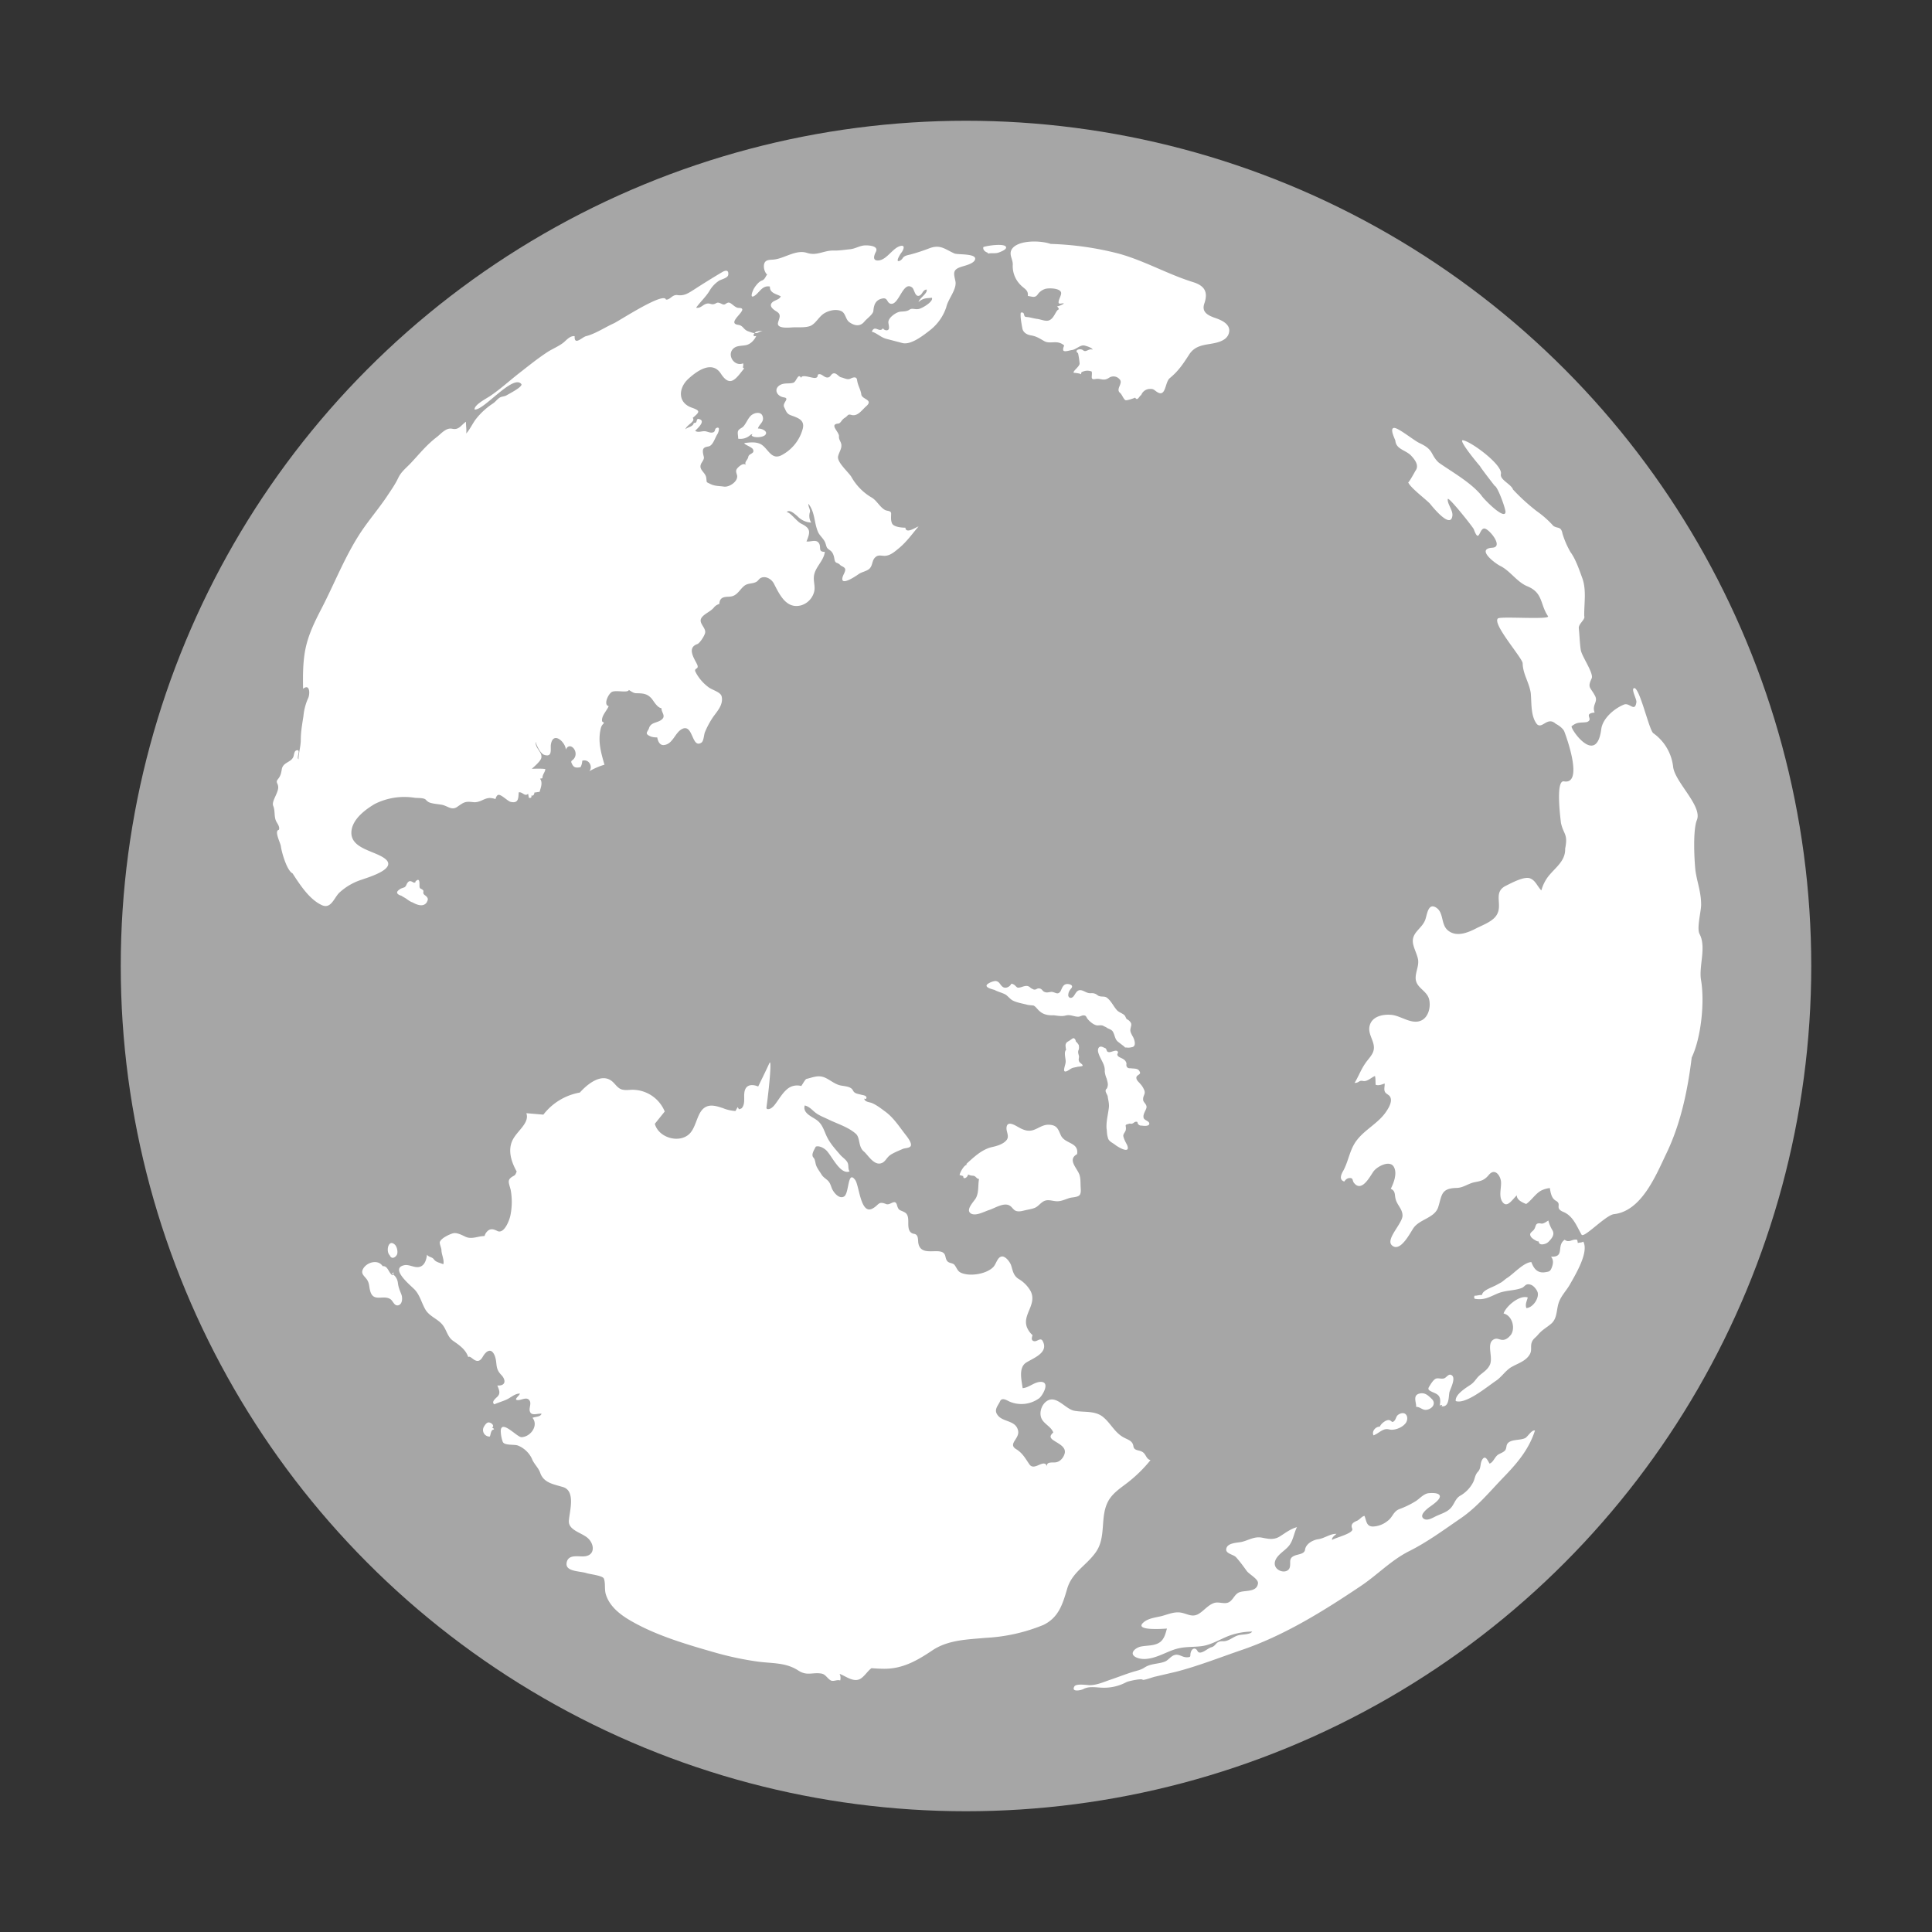
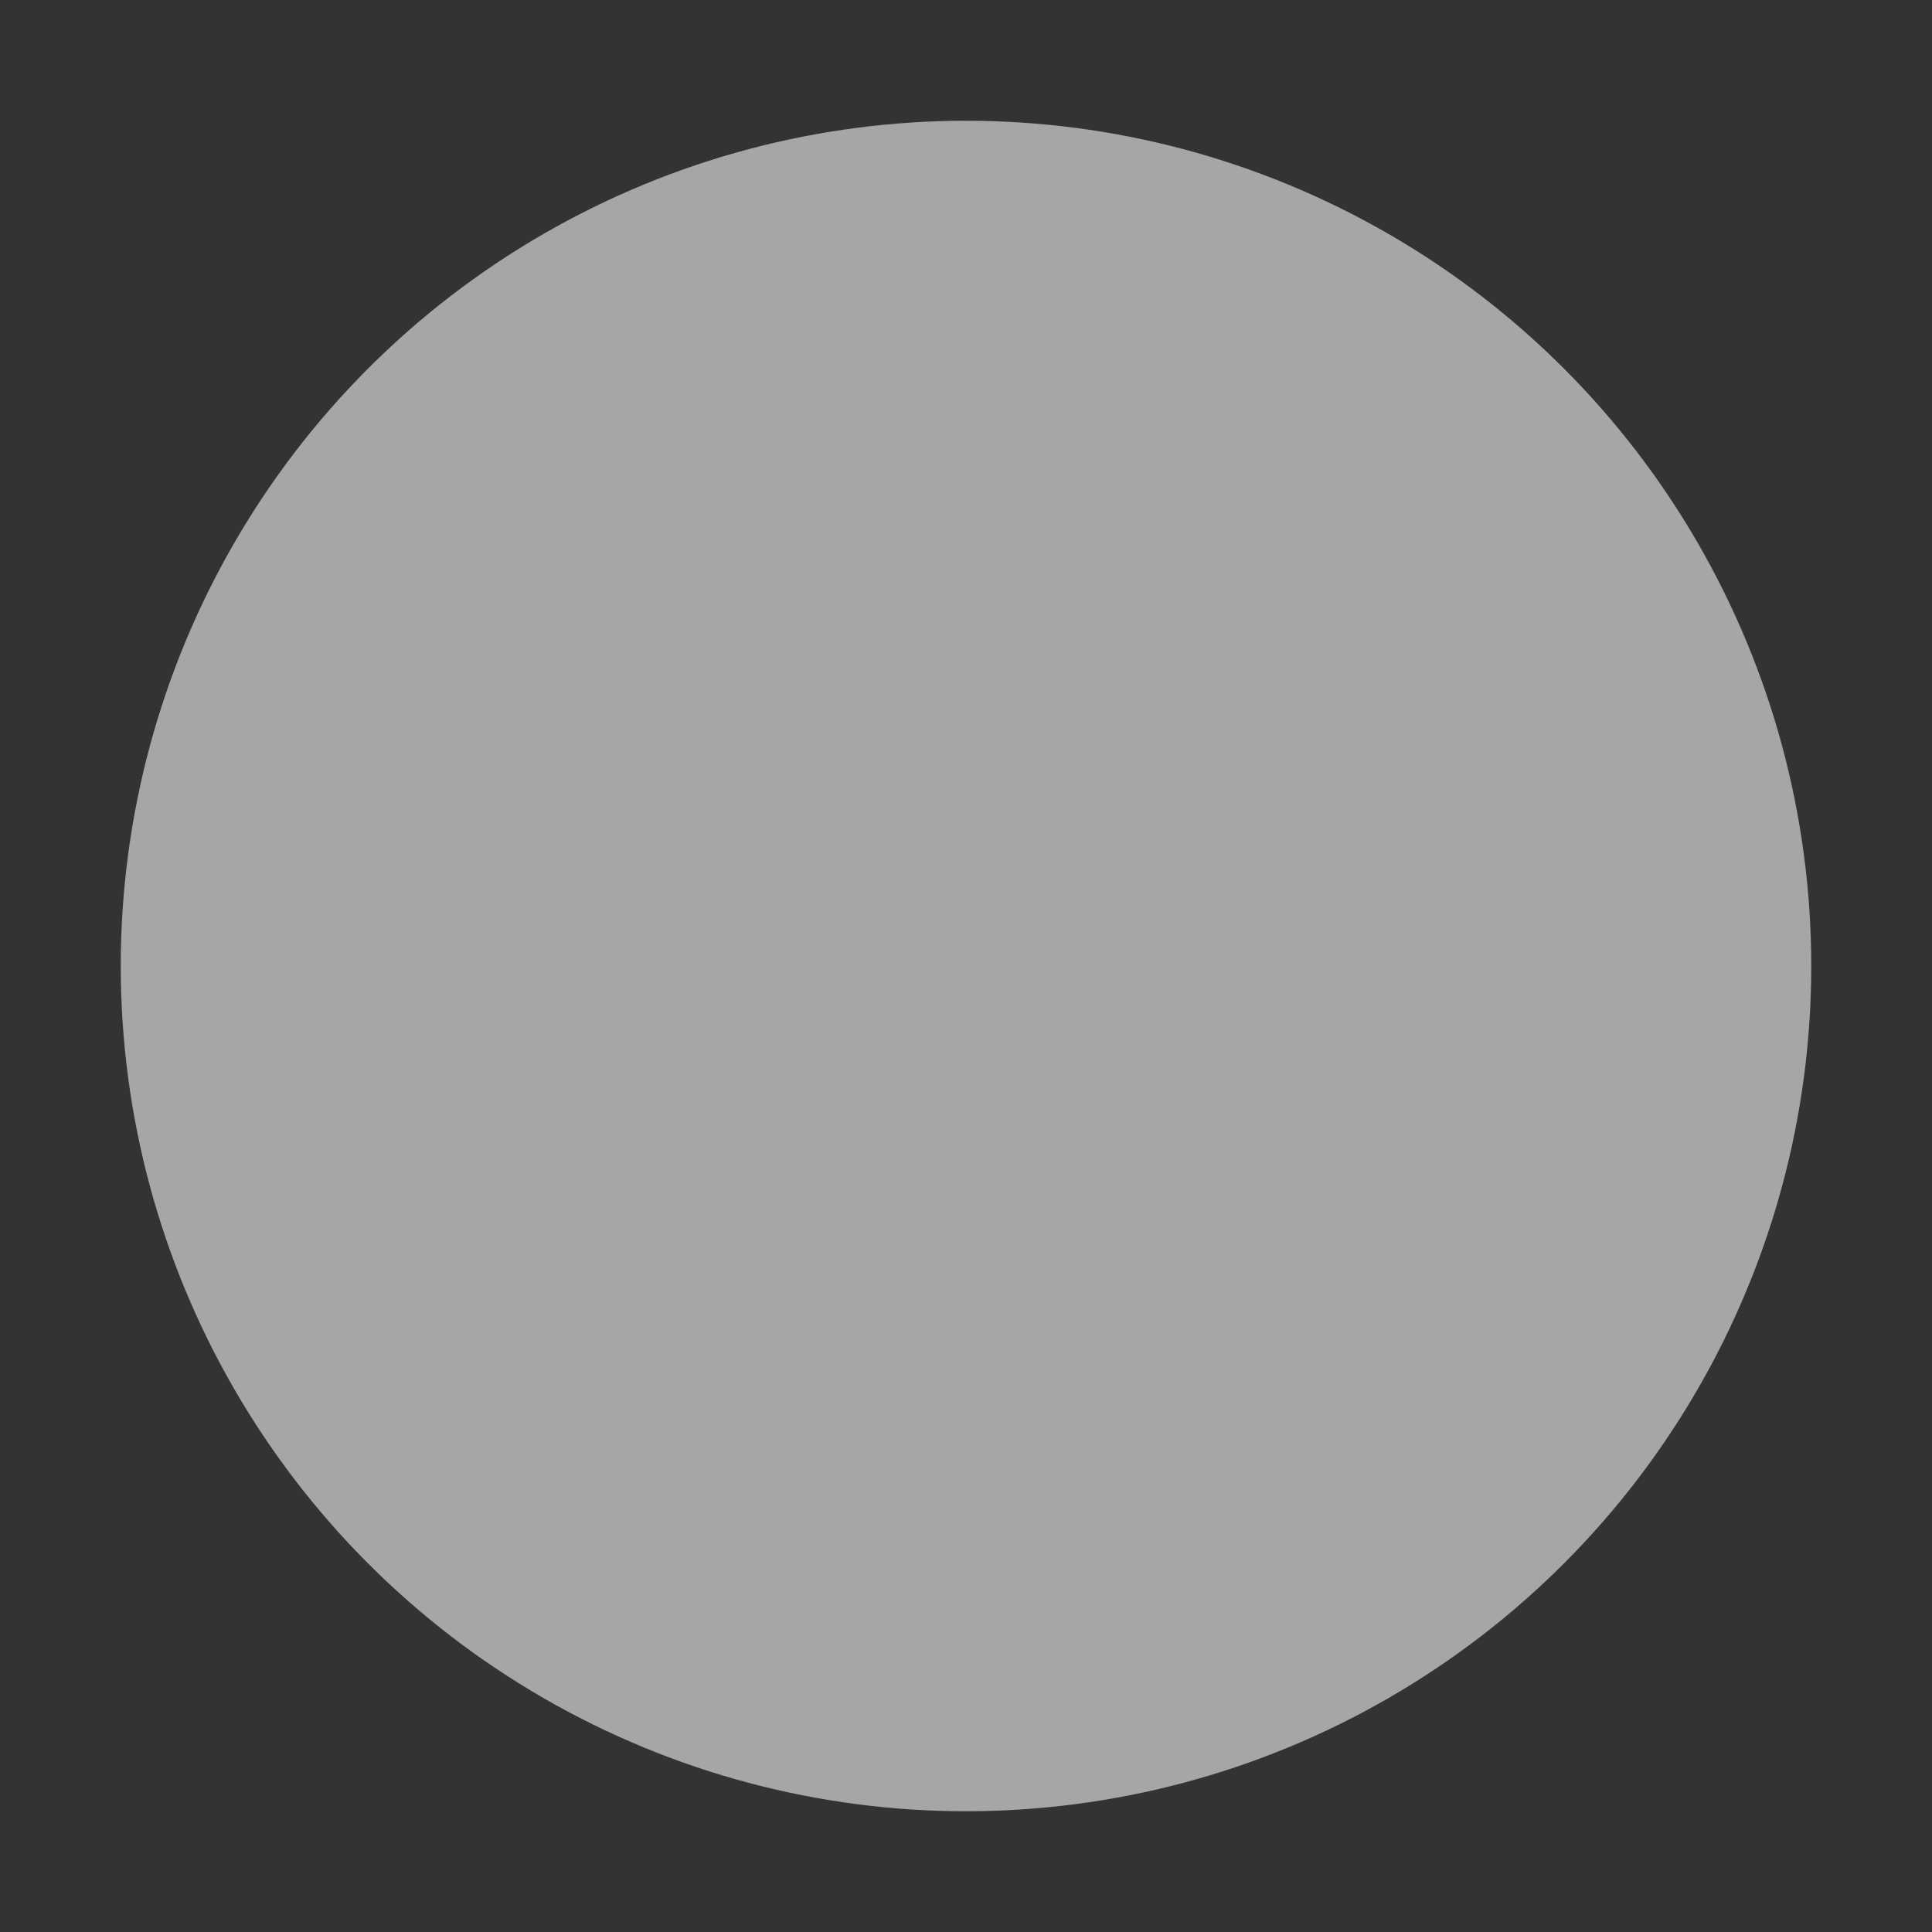
<svg xmlns="http://www.w3.org/2000/svg" width="16" height="16">
  <rect width="100%" height="100%" fill="#333333" stroke="none" />
  <circle fill="#a6a6a6" cx="8" cy="8" r="7" />
-   <path fill="#fff" d="M6.316 2.741a.125.125 0 00-.054.007.042.042 0 00-.013.011l.018-.001c.018-.004.031-.016.05-.017zm.023.859c.023-.029-.032-.053-.062-.051.008-.035.052-.053.04-.097-.01-.046-.066-.037-.096-.012-.026.023-.04.063-.063.09-.013.015-.036.02-.045.038-.008.017.002.046 0 .065a.122.122 0 00.103-.032l.017-.008c-.004.003-.006.01-.008.014.018.022.097.016.114-.007zm.037-1.227c-.002.054.05.06.09.081-.013.031-.055.03-.075.055-.024.031.02.058.042.072.042.026.018.056.01.093-.011.052.1.038.125.037.042-.002.11.005.15-.015.043-.024.066-.077.111-.103.038-.022.091-.034.132-.019.044.015.039.071.074.095.042.029.087.038.123-.005.022-.027.073-.061.075-.09.004-.051.019-.091.075-.102.045-.009.035.035.067.043.07.018.103-.196.18-.133.017.015.022.073.053.068.031-.005.032-.051.066-.052.01.031-.058.069-.067.103.042-.035.063-.03.111-.035.013.033-.082.087-.106.092-.035.009-.056-.011-.082.008-.021.014-.05.013-.074.015-.035.004-.1.05-.099.088 0 .015.012.049 0 .061-.013.013-.041.001-.044-.012-.03.044-.068-.033-.093.029.04.01.076.048.12.059l.13.034c.072.022.18-.065.234-.107a.403.403 0 00.133-.19c.015-.069.09-.148.075-.216-.014-.064-.024-.094.048-.117.03-.01.105-.026.115-.061.016-.052-.147-.038-.171-.05-.082-.037-.118-.078-.212-.041-.05.019-.098.035-.15.049-.026.007-.053.009-.067.032a.06.06 0 01-.024.021c-.043.017.01-.064.015-.069.013-.016.036-.065-.008-.054-.065.015-.113.115-.183.12-.053.004-.036-.043-.022-.07.026-.049-.05-.055-.083-.055-.048 0-.083.027-.129.032-.042.004-.091.012-.134.011-.085-.003-.14.047-.225.019-.089-.029-.184.045-.27.055-.029.004-.07-.002-.082.032-.01.028 0 .071.022.092l.007-.006c-.02.019-.021.046-.049.056-.026.009-.053.044-.067.068-.01.018-.041.093.012.054.038-.029.06-.083.121-.072zM3.184 7.108c-.091-.066-.297-.082-.272-.236.016-.094.113-.167.19-.213a.544.544 0 01.333-.052c.028.003.08-.002.095.02a.075.075 0 00.036.022c.031.009.063.01.094.016.047.009.081.05.128.016.055-.038.064-.046.13-.038.059.007.094-.038.144-.034.015.001.03.004.041.009.005-.017.012-.032.023-.035.024-.007.079.053.104.058.066.014.062-.032.066-.079.033-.006.049.039.078.011 0 .009.005.023.005.032a.015.015 0 00.02-.001.018.018 0 00.001-.016c.016.005.024-.006.026-.025.012.001.03-.006.042-.004.01-.034.029-.079.004-.11l.02-.004c0-.034.023-.049.024-.076-.036-.005-.075-.003-.112-.002.022-.02.074-.064.079-.091.01-.048-.052-.077-.047-.134.006.03.04.099.07.109.072.024.051-.047.056-.084.018-.117.122-.02.124.041.03-.07.107.008.072.068-.017.029-.04.018-.018.056.014.027.036.028.068.021a.122.122 0 00.014-.053c.055-.017.09.048.059.087a.553.553 0 01.125-.054c-.026-.09-.052-.178-.036-.274.004-.021.007-.045.023-.061.02-.021-.005-.013-.007-.027-.006-.042.039-.085.055-.123-.046-.01-.004-.102.027-.118.034-.017.132.011.14-.016.019.011.038.027.061.027.055.001.091.002.129.046.018.023.046.074.08.078-.001.038.042.066-.003.098-.036.025-.085.019-.1.067-.01.03-.039.044.005.065.019.01.042.012.063.012.005.029.02.068.057.063.073-.009.089-.101.147-.132.095-.05.08.166.162.112.02-.013.02-.068.03-.089a.703.703 0 01.07-.128c.037-.05.083-.102.067-.167-.01-.036-.078-.051-.11-.076a.368.368 0 01-.096-.107c-.014-.026-.022-.035 0-.048.012-.007.008-.021.004-.031-.024-.05-.088-.139.001-.17.02-.007.062-.071.065-.096.005-.042-.059-.08-.03-.122.02-.031.073-.051.1-.082a.086.086 0 01.047-.032c.001-.017.005-.036.02-.047.023-.018.06-.009.089-.018.045-.014.065-.061.1-.087.03-.022.063-.014.095-.03.017-.008.024-.026.04-.034.042-.02.09.012.108.047.044.084.1.214.226.18a.158.158 0 00.105-.104c.015-.046-.003-.084 0-.129.004-.08.082-.131.091-.21-.059.001-.028-.036-.048-.07-.022-.038-.071-.01-.104-.016.034-.081.034-.109-.045-.148-.035-.017-.092-.097-.119-.094.022-.03.073.02.09.034a.168.168 0 00.113.052.107.107 0 01-.012-.083c.009-.022-.013-.045-.011-.073.055.071.046.152.078.23.013.033.045.055.06.089.017.043.005.042.043.068.022.016.03.044.034.069.007.044.023.025.047.05.013.015.049.017.042.048-.005.022-.02.04-.023.063-.009.066.12-.024.133-.033.028-.021.073-.025.095-.05.023-.026.018-.064.042-.088.03-.031.058-.01.093-.016.042-.006.077-.039.108-.064.065-.055.106-.115.16-.178-.023.006-.104.065-.109.01-.03 0-.101-.005-.112-.039-.01-.025-.006-.053-.006-.078-.001-.027-.034-.018-.055-.032-.044-.028-.066-.08-.112-.104a.458.458 0 01-.163-.169c-.025-.039-.116-.118-.11-.165.005-.031.03-.064.028-.095 0-.028-.022-.043-.02-.074.004-.036-.083-.099-.007-.106.023-.002.027-.031.054-.047.03-.018.023-.034.055-.025.053.016.089-.042.125-.073.06-.054-.037-.055-.042-.096-.005-.041-.028-.071-.035-.119-.004-.035-.037-.021-.056-.012-.025.012-.051-.006-.076-.011-.022-.005-.041-.043-.069-.031-.02.01-.02.035-.049.032-.022-.002-.036-.023-.057-.027-.034-.004-.004.028-.042.031-.026.002-.112-.034-.114 0-.027-.046-.038.032-.066.04-.032.009-.065.001-.097.013-.069.028-.046.097.02.108.053.008-.016.045.002.081.016.032.02.054.055.067.057.021.118.038.099.112a.348.348 0 01-.18.221c-.086.04-.11-.069-.175-.097-.04-.017-.085-.011-.128-.006-.007.011.06.032.07.051.02.039-.034.034-.038.064-.004.025-.037.043-.019.068-.019-.023-.055.008-.068.022-.019.02-.015.033-.007.058.016.051-.061.104-.107.098-.038-.006-.074-.003-.111-.021-.043-.021-.029-.008-.037-.057-.01-.046-.073-.066-.035-.123.027-.042.014-.038.009-.078-.006-.042.013-.048.046-.054.037-.007.053-.072.074-.103.005-.007.028-.065-.008-.05-.02.009-.005.034-.035.038-.022.004-.044-.011-.066-.011-.026 0-.053.013-.076-.003.012-.014.096-.084.03-.098-.027-.006-.006.038-.041.032-.007.035-.05.032-.07.054.009-.037.087-.065.061-.095.056-.049.068-.058-.008-.085-.12-.042-.11-.165-.028-.239.074-.068.198-.154.27-.041.079.121.128.033.192-.045-.021-.009-.002-.015-.009-.042-.07.029-.134-.063-.085-.118.03-.033.075-.024.114-.034.035-.009.066-.043.08-.075-.029.008-.025-.01-.014-.023-.018-.002-.037-.01-.052-.015-.043-.015-.04-.048-.085-.054-.108-.016.112-.14.005-.14-.035-.001-.065-.053-.09-.043-.019.007-.024.021-.045.012-.015-.006-.033-.019-.05-.009-.04.024-.047-.005-.084.006-.031.01-.048.04-.083.032.035-.048.079-.088.11-.138a.249.249 0 01.081-.086c.019-.011.072-.022.075-.048.005-.043-.022-.039-.051-.022a6.919 6.919 0 00-.232.144c-.046.029-.081.054-.137.046-.044-.007-.061.041-.096.037-.017-.067-.387.176-.432.197-.072.032-.153.087-.23.106-.032.008-.098.082-.094 0-.04-.005-.069.035-.095.055-.038.029-.082.047-.123.072-.087.056-.169.123-.25.186-.076.06-.153.13-.234.184-.028.019-.13.071-.127.11.072.014.318-.294.387-.211.018.021-.104.083-.124.095-.017.009-.037.008-.053.017-.022.013-.036.035-.057.049a.591.591 0 00-.142.13c-.028.037-.049.085-.08.119.004-.036-.003-.062-.002-.097-.04.026-.057.07-.113.058-.051-.012-.092.04-.128.068-.085.065-.142.137-.213.213-.04.043-.082.073-.107.126-.027.057-.064.108-.099.161-.066.097-.142.186-.207.283-.133.199-.22.427-.33.639-.057.11-.11.218-.134.341-.02.106-.02.214-.018.322.06-.047.057.051.041.08a.463.463 0 00-.038.146c-.01.065-.022.13-.022.196 0 .056-.018.108-.019.162-.02-.016.024-.084-.016-.074-.02.005-.02.034-.025.049-.016.052-.086.047-.097.106-.006.036-.01.057-.034.086-.018.022 0 .032.003.054.01.052-.058.124-.04.166.017.041.005.087.024.126.01.02.032.046.023.071-.042.008.012.106.016.136.006.049.05.203.097.225.059.091.14.218.245.264.074.032.1-.064.142-.104a.494.494 0 01.189-.109c.058-.021.302-.092.185-.176zm.102 3.285c.012-.02.003-.071-.019-.088-.052-.044-.073.06-.039.091.013.033.043.022.058-.003zM3.5 7.369c-.015-.013-.025-.005-.026-.032 0-.024.003-.07-.029-.041-.009.003.003.008-.01.013-.009.003-.016-.004-.022-.007-.016-.007-.026-.008-.039.01-.009.012-.009.026-.024.036l-.025.009c-.01.003-.035.021-.036.031-.004.015.019.026.035.03.012.009.03.017.042.026.013.009.034.025.05.029.035.02.09.042.118 0 .008-.016.014-.028.003-.042-.01-.015-.026-.019-.03-.031-.005-.013.006-.021-.007-.031zm4.745.755a.14.14 0 00-.067.026c-.03.026.034.041.058.048.028.016.067.024.094.04.023.017.038.04.064.051.032.015.075.022.11.031.014.005.037.004.057.008.022.013.031.033.05.047.03.028.073.035.114.033.038.004.067.011.101.002.04-.01.067.01.104.01.015 0 .03-.012.043-.011.019 0 .021.008.03.024.016.023.056.058.085.059.017 0 .031-.003.046.002.017.01.024.01.036.02.02.009.038.015.047.031.016.028.015.059.04.081l.052.04c.012.011.002.009.02.009.01.002.028.002.04-.002.05-.003.024-.073.008-.096-.01-.02-.019-.036-.015-.055.003-.023.014-.039-.001-.058a.075.075 0 00-.03-.024c-.006-.008-.008-.016-.015-.028-.015-.019-.044-.025-.063-.043-.031-.032-.048-.078-.088-.108-.022-.013-.042-.003-.068-.014-.011-.007-.017-.014-.033-.019-.015-.005-.028-.002-.041-.003-.029-.002-.054-.027-.081-.025-.03.004-.037.037-.055.055-.015.013-.033.013-.04-.008-.001-.027.009-.043.023-.06.021-.023 0-.036-.029-.038-.036 0-.043.029-.058.06-.024.033-.039.01-.072.005-.023.001-.039.01-.06.001-.015-.005-.018-.017-.029-.024a.036.036 0 00-.041.002c-.017.004-.017.004-.034-.005-.015-.006-.019-.018-.037-.022-.03-.006-.06.019-.085.012-.011-.006-.02-.022-.035-.027-.017-.01-.014-.001-.025.011-.018.018-.044.024-.062.01-.022-.016-.024-.043-.058-.048zm1.127 1.182c.016-.002.024-.018.037-.016.016-.003.008.013.02.023.009.009.019.009.029.009.017.003.052.005.059-.011.008-.025-.034-.03-.045-.05-.01-.029.013-.057.021-.082.012-.034-.03-.049-.026-.076-.001-.029.018-.039.012-.067a.162.162 0 00-.035-.059c-.012-.016-.035-.031-.033-.054.002-.024.046-.023.025-.052-.012-.025-.043-.02-.072-.024-.01 0-.02.001-.03-.009-.009-.014-.005-.021-.005-.031-.006-.027-.026-.037-.05-.048-.008-.004-.02-.009-.025-.021-.004-.012.008-.016.004-.027-.012-.026-.06.01-.08.001-.013-.002-.011-.015-.02-.029l-.024-.011c-.033-.015-.045.012-.04.039.015.061.06.101.055.162a.207.207 0 00.016.06c.008.033.016.049.002.081-.024.018-.002.04.006.063.004.031.012.055.011.088-.006.06-.024.119-.02.18.004.025.002.048.01.072.004.031.03.042.055.059.024.021.139.09.105.006-.01-.019-.025-.046-.03-.068-.008-.023.02-.039.02-.063.004-.027-.016-.036.022-.043.008-.006.02 0 .026-.002zM8.182 2.1c.03-.007.061.002.09-.009.015-.006.063-.023.06-.043-.005-.037-.162-.013-.188-.002-.007.023.016.041.037.047V2.1zm.754 6.688c-.006-.013 0-.025 0-.038-.003-.021-.01-.027-.006-.049.007-.012.007-.031.004-.046a.126.126 0 00-.025-.031.032.032 0 00-.01-.022c-.012-.012-.024.006-.037.012-.01.009-.029.015-.032.025-.01.015-.004.027-.004.04l.003.015c-.022.022 0 .08-.004.102 0 .025-.035.095.012.074.013-.006.023-.015.035-.021.015-.009.035-.009.054-.015.006 0 .04-.003.04-.009.001-.013-.027-.022-.03-.037zm-.891 1.264c.04.019.108-.019.146-.031.047-.015.122-.065.17-.037.02.011.03.034.05.043.026.011.057.001.083-.005.026-.006.057-.01.082-.022.021-.011.035-.029.054-.043.048-.037.09-.002.143-.01.03-.004.06-.019.089-.027.021-.005.06-.005.077-.021.018-.018.01-.057.01-.08-.001-.031 0-.063-.01-.092-.022-.057-.1-.124-.019-.169.016-.1-.1-.083-.134-.155-.022-.047-.029-.083-.091-.088-.052-.005-.084.023-.13.041-.05.019-.09.002-.134-.023-.027-.015-.083-.05-.094-.004-.01.04.028.079-.003.115-.028.032-.076.046-.116.055-.085.018-.153.084-.216.141l.007.006c-.024-.001-.06.065-.062.085l.03.009c-.001.034.037.011.04-.013.008.002.016.007.024.008.007.002.022.001.027.004.017.007.02.023.04.025-.01.052 0 .107-.025.156-.016.03-.095.104-.038.132zm.407-7.692c.03.032.066.041.06.091.037.005.06.019.082-.013a.12.12 0 01.058-.044c.027-.011.14-.01.136.037-.003.023-.017.043-.021.066-.005.032.03.009.044.017a.167.167 0 01-.058.024.033.033 0 01.016.024c-.026.006-.038.078-.084.092-.027.009-.068-.01-.096-.013-.032-.004-.057-.014-.09-.016-.03-.002-.005-.044-.045-.036-.007.028.007.099.012.127.005.035.035.055.07.061.048.008.07.024.112.048.032.018.069.007.104.01a.106.106 0 01.061.026c-.004.011-.012.029-.007.041.007.016.058-.002.07-.003.035-.004.069-.043.102-.038.013.002.072.02.07.035-.032-.013-.053.026-.078.005-.021-.019-.08-.003-.042.024a.687.687 0 01.013.086c-.003.028-.054.058-.05.076.007.001.053.004.062.013.003-.012-.005-.017.022-.025a.094.094 0 01.066.002c.008.035-.017.071.03.062.046-.009.066.021.113-.01a.066.066 0 01.087.011c.035.034-.035.081.005.114.016.013.029.053.045.06.01.005.07-.016.08-.021.02.034.036-.018.05-.021a.078.078 0 01.06-.05c.04-.004.041.003.068.022.078.054.067-.078.108-.112.073-.06.11-.117.16-.194.039-.062.094-.077.164-.088.055-.009.14-.022.163-.082.027-.07-.038-.108-.094-.129-.063-.022-.134-.046-.106-.126.032-.093.004-.147-.095-.177-.208-.065-.396-.174-.608-.234a2.557 2.557 0 00-.57-.082c-.085-.03-.266-.033-.319.04-.033.047.01.088.005.137a.22.22 0 00.065.163zm3.275 9.271l-.001-.001c.003.005.001.014.002.021.038 0 .055.035.097.022.042-.012.067-.053.033-.087-.03-.029-.055-.054-.098-.046-.052.01-.04.051-.033.091zm1.34-1.337l-.005-.026c-.04-.012-.066.03-.104-.001-.072.049.005.146-.113.14.02.025.019.053.009.082-.015.045-.027.041-.057.047-.065.01-.095-.03-.115-.084-.063.002-.15.1-.2.131-.012.007-.035.028-.049.037l-.05.027c-.034.017-.106.04-.11.078-.017-.003-.043.007-.06.005-.006.008-.006.017 0 .026.077.013.118-.013.183-.041.068-.031.141-.024.205-.048.03-.011.032-.045.082-.025.022.01.047.042.052.064.01.05-.042.124-.094.127-.013-.031.006-.063.011-.088-.069-.023-.182.075-.2.133.07.015.1.119.061.176-.012.014-.027.032-.052.04-.04.012-.06-.025-.099.004-.05.039.005.146-.024.206-.023.046-.061.063-.094.095-.022.023-.035.048-.064.068-.039.026-.132.082-.124.136.084.029.26-.119.333-.168.046-.031.075-.079.122-.11.054-.033.124-.05.158-.109.02-.034.004-.064.016-.098.01-.03.032-.04.051-.063.037-.044.07-.058.112-.094.051-.046.04-.118.063-.179.02-.053.061-.094.09-.144.044-.079.16-.267.111-.356-.012.01-.033.007-.044.012zm1.008-2.559c-.025-.048.013-.186.013-.243 0-.105-.033-.184-.047-.282-.01-.092-.022-.336.012-.419.047-.117-.184-.315-.197-.442a.396.396 0 00-.164-.277c-.036-.027-.115-.39-.161-.373-.023.011.024.091.021.116-.013.088-.057 0-.103.02-.086.035-.177.118-.188.203-.04.315-.263-.011-.245-.024.049-.038.067-.026.125-.034.064-.023-.036-.069.065-.079-.024-.065.03-.086.004-.137-.039-.075-.066-.066-.028-.147.017-.044-.084-.183-.091-.236-.008-.052-.01-.12-.016-.178-.004-.037.056-.072.045-.101-.002-.103.02-.214-.016-.314-.025-.068-.055-.158-.098-.216a.727.727 0 01-.066-.152c-.012-.064-.04-.04-.076-.065a.794.794 0 00-.135-.12 1.639 1.639 0 01-.199-.181c-.015-.045-.111-.08-.1-.129.015-.074-.242-.266-.314-.279-.047-.008.142.218.14.213.004.013.122.164.122.164.027.009.092.194.09.218-.007.07-.188-.115-.201-.14-.09-.109-.25-.197-.352-.27-.072-.067-.036-.105-.16-.162-.045-.021-.168-.122-.207-.125-.046-.002.007.096.008.107.007.07.083.075.129.121.036.038.069.085.037.127 0 0-.057.104-.06.095.016.044.147.141.18.177-.006-.009.171.224.186.1.006-.045-.044-.099-.038-.138.005-.024.204.227.215.249.048.133.044-.02.094-.004.042.013.153.152.06.158-.14.009.026.132.066.151.081.04.138.133.223.168.133.054.105.15.172.248.022.031-.383 0-.414.018-.053.042.203.329.204.372.002.09.053.156.067.246.008.083-.002.192.052.259.045.041.086-.068.156-.003.026.012.062.041.07.063.024.062.158.441-.003.413-.07-.013-.03.298-.025.343.021.098.06.09.035.214.003.103-.08.155-.139.229a.333.333 0 00-.058.117c-.033-.032-.048-.083-.094-.1-.05-.019-.158.041-.201.062-.105.053-.028.149-.07.232-.029.061-.118.091-.176.121-.07.036-.164.074-.233.016-.059-.048-.033-.145-.095-.187-.07-.047-.077.058-.093.1-.03.079-.122.106-.099.205.01.041.03.078.039.119.01.051-.016.097-.019.148-.006.087.085.107.109.178.02.064-.001.163-.072.187-.076.027-.16-.042-.235-.05-.075-.008-.171.013-.185.099-.013.076.064.138.027.216-.016.033-.044.059-.063.089-.035.05-.055.108-.087.159.038.001.034-.023.069-.016.036.008.069-.029.1-.041.006.024.003.049.006.073.025.008.05-.002.074-.011.002.021-.007.045.001.066.007.018.028.024.04.038.03.037-.007.098-.029.13-.062.092-.168.143-.237.229-.066.08-.071.177-.12.264-.017.03-.033.071.011.085.01-.016.025-.029.045-.029.031-.001.02.022.035.04.064.082.132-.053.16-.092.027-.042.142-.105.173-.035.025.053-.004.128-.028.176.041.019.03.049.04.085.012.05.057.082.057.137 0 .066-.144.197-.087.247.07.062.153-.11.18-.147.053-.071.172-.081.202-.168.032-.099.021-.158.152-.161.056-.001.096-.036.148-.047.058-.011.083-.017.12-.061.052-.063.1.012.101.062.002.051-.02.115.011.161.039.056.081-.018.12-.054-.003.038.047.06.077.072.045-.031.074-.082.122-.11a.212.212 0 01.074-.022c.007.041.014.085.05.105.053.03-.012.059.058.091.085.033.114.12.155.19.02.032.2-.163.269-.17.229-.026.348-.325.433-.502.122-.253.178-.534.21-.795.077-.161.109-.456.077-.643-.019-.114.046-.272-.012-.38zm-2.072 3.797c.006-.028.065-.132.01-.147-.02-.005-.036.025-.054.03-.024.008-.05-.007-.071.004-.02.011-.039.043-.05.061-.015.022-.01.031.014.043.024.013.055.019.068.045.012.023.006.054.003.078 0-.001.004-.005.005-.009a.038.038 0 01.015-.001l-.005.01c.063.01.058-.073.065-.114zm.74-1.251c.001.03.034.027.055.019.02-.006.033-.023.046-.038.018-.023.028-.046.013-.073a.28.28 0 01-.034-.081c-.013.007-.028.019-.042.023-.014.005-.016.001-.032 0-.036-.001-.028.027-.044.05-.013.02-.042.028-.03.054.007.02.04.037.058.046l.005-.006c0 .002-.002.003-.003.005a.017.017 0 00.007.001zM9.18 12.428c.037-.065.102-.106.16-.151a1.14 1.14 0 00.188-.185c-.033-.008-.035-.039-.056-.059-.031-.031-.08-.011-.086-.058-.007-.042-.042-.051-.075-.068-.077-.039-.109-.115-.171-.168-.068-.06-.16-.04-.244-.056-.073-.014-.147-.131-.225-.081-.049.031-.072.11-.038.159.026.038.072.057.09.102-.027.025-.033.041 0 .064.038.027.112.055.093.114-.01.032-.036.063-.07.069-.025.005-.086-.009-.073.036-.027-.074-.105.042-.148-.019-.034-.049-.056-.093-.11-.126-.07-.043.028-.085.017-.15-.018-.095-.134-.069-.175-.139-.025-.04.009-.072.025-.107.015-.036.058-.007.08.003a.25.25 0 00.245-.029c.029-.024.092-.135.012-.135-.055.001-.098.049-.15.052-.008-.063-.037-.17.03-.212.06-.038.19-.082.135-.18-.02-.034-.054.022-.083-.003-.012-.01-.003-.033 0-.044a.179.179 0 01-.045-.062c-.044-.106.084-.189.03-.301a.274.274 0 00-.103-.104c-.043-.03-.045-.068-.06-.113-.009-.025-.05-.084-.085-.069-.031.012-.04.065-.064.087-.053.052-.165.072-.236.055-.058-.013-.055-.035-.082-.073-.01-.014-.029-.015-.044-.021-.025-.01-.028-.033-.034-.056-.024-.087-.196.021-.222-.101-.006-.028.004-.075-.037-.081-.045-.008-.047-.052-.047-.089 0-.03.002-.072-.03-.089-.04-.022-.05-.012-.063-.058-.015-.059-.055.002-.089-.01-.07-.028-.058.007-.115.037-.098.052-.109-.189-.142-.236-.065-.09-.049.111-.093.136-.04.023-.083-.03-.098-.061-.008-.018-.013-.038-.024-.056-.017-.026-.047-.037-.063-.063-.014-.023-.035-.05-.045-.075-.009-.022-.007-.05-.024-.068-.02-.023.005-.061.02-.09.026-.01.064.01.083.027.046.039.117.21.197.178-.016-.022-.005-.049-.017-.073-.013-.025-.038-.04-.057-.06-.041-.048-.086-.096-.114-.154-.024-.05-.036-.103-.084-.138-.04-.029-.117-.057-.1-.119v-.002c.033.007.056.031.08.052.034.03.078.045.119.065.074.036.16.061.223.116.04.033.019.107.068.148.036.03.09.131.158.091.024-.015.035-.044.06-.061.027-.019.07-.036.102-.05.018-.009.05-.006.065-.021.023-.023-.033-.089-.046-.106-.05-.065-.096-.136-.164-.185-.034-.025-.068-.052-.108-.069-.022-.009-.06-.008-.064-.038.01.007.017.005.019-.006-.001-.02-.03-.021-.044-.025-.033-.009-.056-.009-.069-.037-.017-.034-.076-.033-.107-.041-.048-.012-.085-.048-.13-.066-.054-.02-.094.001-.147.013-.009.002-.026.033-.043.059a.128.128 0 00-.11.02c-.048.037-.076.093-.113.139-.016.019-.039.038-.061.031-.004-.002-.002-.007-.005-.009.028-.205.044-.412.025-.371-.037.08-.065.136-.093.194-.042-.018-.09-.019-.108.025-.019.047.006.108-.024.149-.006.011-.017.01-.027.015-.002-.005-.012-.018-.011-.019l-.018.033a.33.33 0 01-.102-.023l-.001-.003-.002.002c-.044-.015-.09-.029-.129-.015-.079.028-.082.141-.132.21-.075.105-.268.06-.302-.065l.082-.102a.29.29 0 00-.27-.18c-.033.001-.067.007-.097-.007-.03-.015-.047-.047-.074-.067-.083-.062-.193.02-.262.097a.489.489 0 00-.302.183l-.141-.012c.027.076-.064.138-.106.208-.051.085-.025.184.026.275-.006.014-.01.029-.023.035-.06.032-.044.051-.027.116a.554.554 0 01-.003.217c-.01.044-.053.15-.106.125-.028-.014-.057-.025-.083.001a.083.083 0 00-.024.04.3.3 0 00-.052.007c-.034.007-.069.015-.102.001-.032-.014-.076-.041-.112-.029-.03.01-.09.037-.104.069-.006.014.013.051.013.07 0 .034.026.085.015.116-.025-.012-.061-.016-.078-.041-.016-.021-.04-.016-.057-.038-.004.038-.018.091-.063.101-.044.01-.086-.025-.13-.013-.117.03.07.176.094.204.042.047.055.109.086.162.034.058.103.077.143.128.034.043.04.101.089.133.053.037.101.07.123.133.023-.022.07.082.119-.001.025-.045.07-.084.1-.011.024.063 0 .103.053.158.042.043.04.094-.031.089.012.032.03.064 0 .093-.014.014-.053.043-.025.063.033-.015.067-.024.1-.039.035-.015.07-.051.111-.05.002.013-.055.051-.02.054.03.003.073-.028.096-.002.027.028-.007.071.01.102.015.032.068.008.094.013-.01.028-.052.023-.075.034.052.064-.016.158-.092.16-.036 0-.166-.149-.171-.053a.285.285 0 00.016.09c.012.035.097.02.128.033a.22.22 0 01.113.106c.017.046.055.076.07.12.029.082.107.093.188.117.107.032.055.199.049.279-.005.079.105.098.156.143.056.049.065.144-.028.152-.047.004-.126-.018-.144.043-.026.086.105.077.162.096.027.009.134.02.144.045.015.039.003.092.017.133.033.105.13.175.224.227.201.113.44.184.66.247a2.6 2.6 0 00.376.081c.122.016.23.006.334.074.072.047.118.012.192.025.031.006.045.035.069.052.026.021.057-.006.085.005a.076.076 0 00-.005-.055c.056.021.125.081.184.033.03-.024.05-.057.08-.08.036.003.072.005.109.005.152 0 .273-.07.395-.152.131-.088.29-.09.441-.104a1.45 1.45 0 00.479-.107c.128-.062.16-.175.197-.3.04-.136.158-.191.236-.301.092-.128.031-.295.106-.428zm-5.885-1.804a.1.1 0 00-.041-.071l-.002.009c-.034-.017-.038-.081-.083-.076-.038-.06-.132-.033-.162.022-.02.037.004.054.026.081.027.034.022.06.032.099.025.101.109.032.168.071.023.015.031.058.065.051.037-.009.036-.065.026-.09-.014-.036-.024-.057-.029-.096zm.788 1.191c.006-.017-.02-.036-.038-.035-.016.001-.03.023-.037.035a.054.054 0 00.048.082c.01-.019.007-.056.035-.059-.002-.009-.008-.012-.016-.015l.008-.008zm-.838-1.269a.054.054 0 01.009.007c.003-.005.006-.009.007-.015l-.016.008zm9.245 1.403c-.017.016-.012.034-.02.053-.009.023-.043.032-.062.044-.03.019-.04.064-.072.075-.014-.021-.035-.08-.063-.029-.017.033-.006.066-.033.096-.027.028-.025.062-.043.093a.273.273 0 01-.106.107c-.038.023-.046.066-.074.098-.03.035-.075.048-.115.066-.029.012-.076.046-.109.027-.043-.027.016-.075.037-.092.02-.016.113-.073.091-.105-.014-.021-.068-.018-.09-.016-.044.005-.077.05-.115.071a.723.723 0 01-.125.06c-.053.019-.057.069-.1.099a.204.204 0 01-.12.046c-.057 0-.054-.048-.071-.088-.022.003-.04.031-.061.04-.034.014-.056.03-.04.067.013.038-.14.073-.167.092-.006-.019.024-.039.036-.05-.047-.004-.1.037-.15.044-.045.006-.103.038-.11.086-.005.038-.055.037-.086.05-.053.022-.031.053-.04.095-.02.079-.185.019-.102-.086.03-.037.074-.061.101-.099.03-.044.036-.099.06-.146-.053.015-.092.045-.137.074-.05.033-.093.025-.149.014-.065-.014-.11.019-.17.034-.039.009-.125.006-.13.062-.003.036.06.043.08.064.03.032.064.079.09.115.02.028.098.067.093.103-.008.07-.096.058-.143.07-.048.012-.055.055-.09.081-.039.029-.092-.005-.135.013-.045.017-.076.057-.115.083-.065.045-.107-.004-.174-.007-.055-.002-.104.023-.155.034-.047.01-.103.018-.138.051-.078.07.172.051.196.049-.011.04-.022.087-.058.113-.046.033-.11.025-.162.037-.04.01-.097.055-.038.087.054.027.122.013.175-.006.061-.021.118-.054.183-.068.067-.015.137-.008.204-.02.072-.014.135-.053.202-.08a.569.569 0 01.2-.038c-.014.025-.082.023-.107.029-.05.01-.085.054-.137.051-.06-.002-.053.04-.095.05-.028.007-.093.071-.114.031-.015-.031-.046-.025-.056.013-.008.028.008.038-.03.039-.03 0-.044-.012-.07-.019-.054-.014-.077.041-.115.055-.055.021-.114.014-.168.049-.03.02-.064.026-.1.037-.066.021-.129.046-.195.068-.05.018-.102.04-.157.041-.023 0-.114-.016-.129.011-.027.05.057.031.075.021.05-.027.112-.011.168-.011a.39.39 0 00.188-.046c.017-.009.129-.033.135-.02.01.006.083-.021.096-.024l.18-.042c.182-.047.362-.118.54-.179.354-.12.68-.323.987-.529.14-.093.253-.215.404-.291.152-.076.288-.177.427-.272.136-.093.24-.221.353-.338.115-.119.211-.231.262-.389-.029-.007-.059.052-.082.063-.04.019-.109.009-.14.039zm-.85-.161c.034-.047.004-.111-.057-.074-.023.013-.02.039-.038.055-.018.017-.02-.003-.039-.008-.027-.006-.07.03-.079.054-.036-.001-.069.04-.052.072.048-.018.078-.063.13-.049.041.011.108-.015.134-.05z" />
</svg>